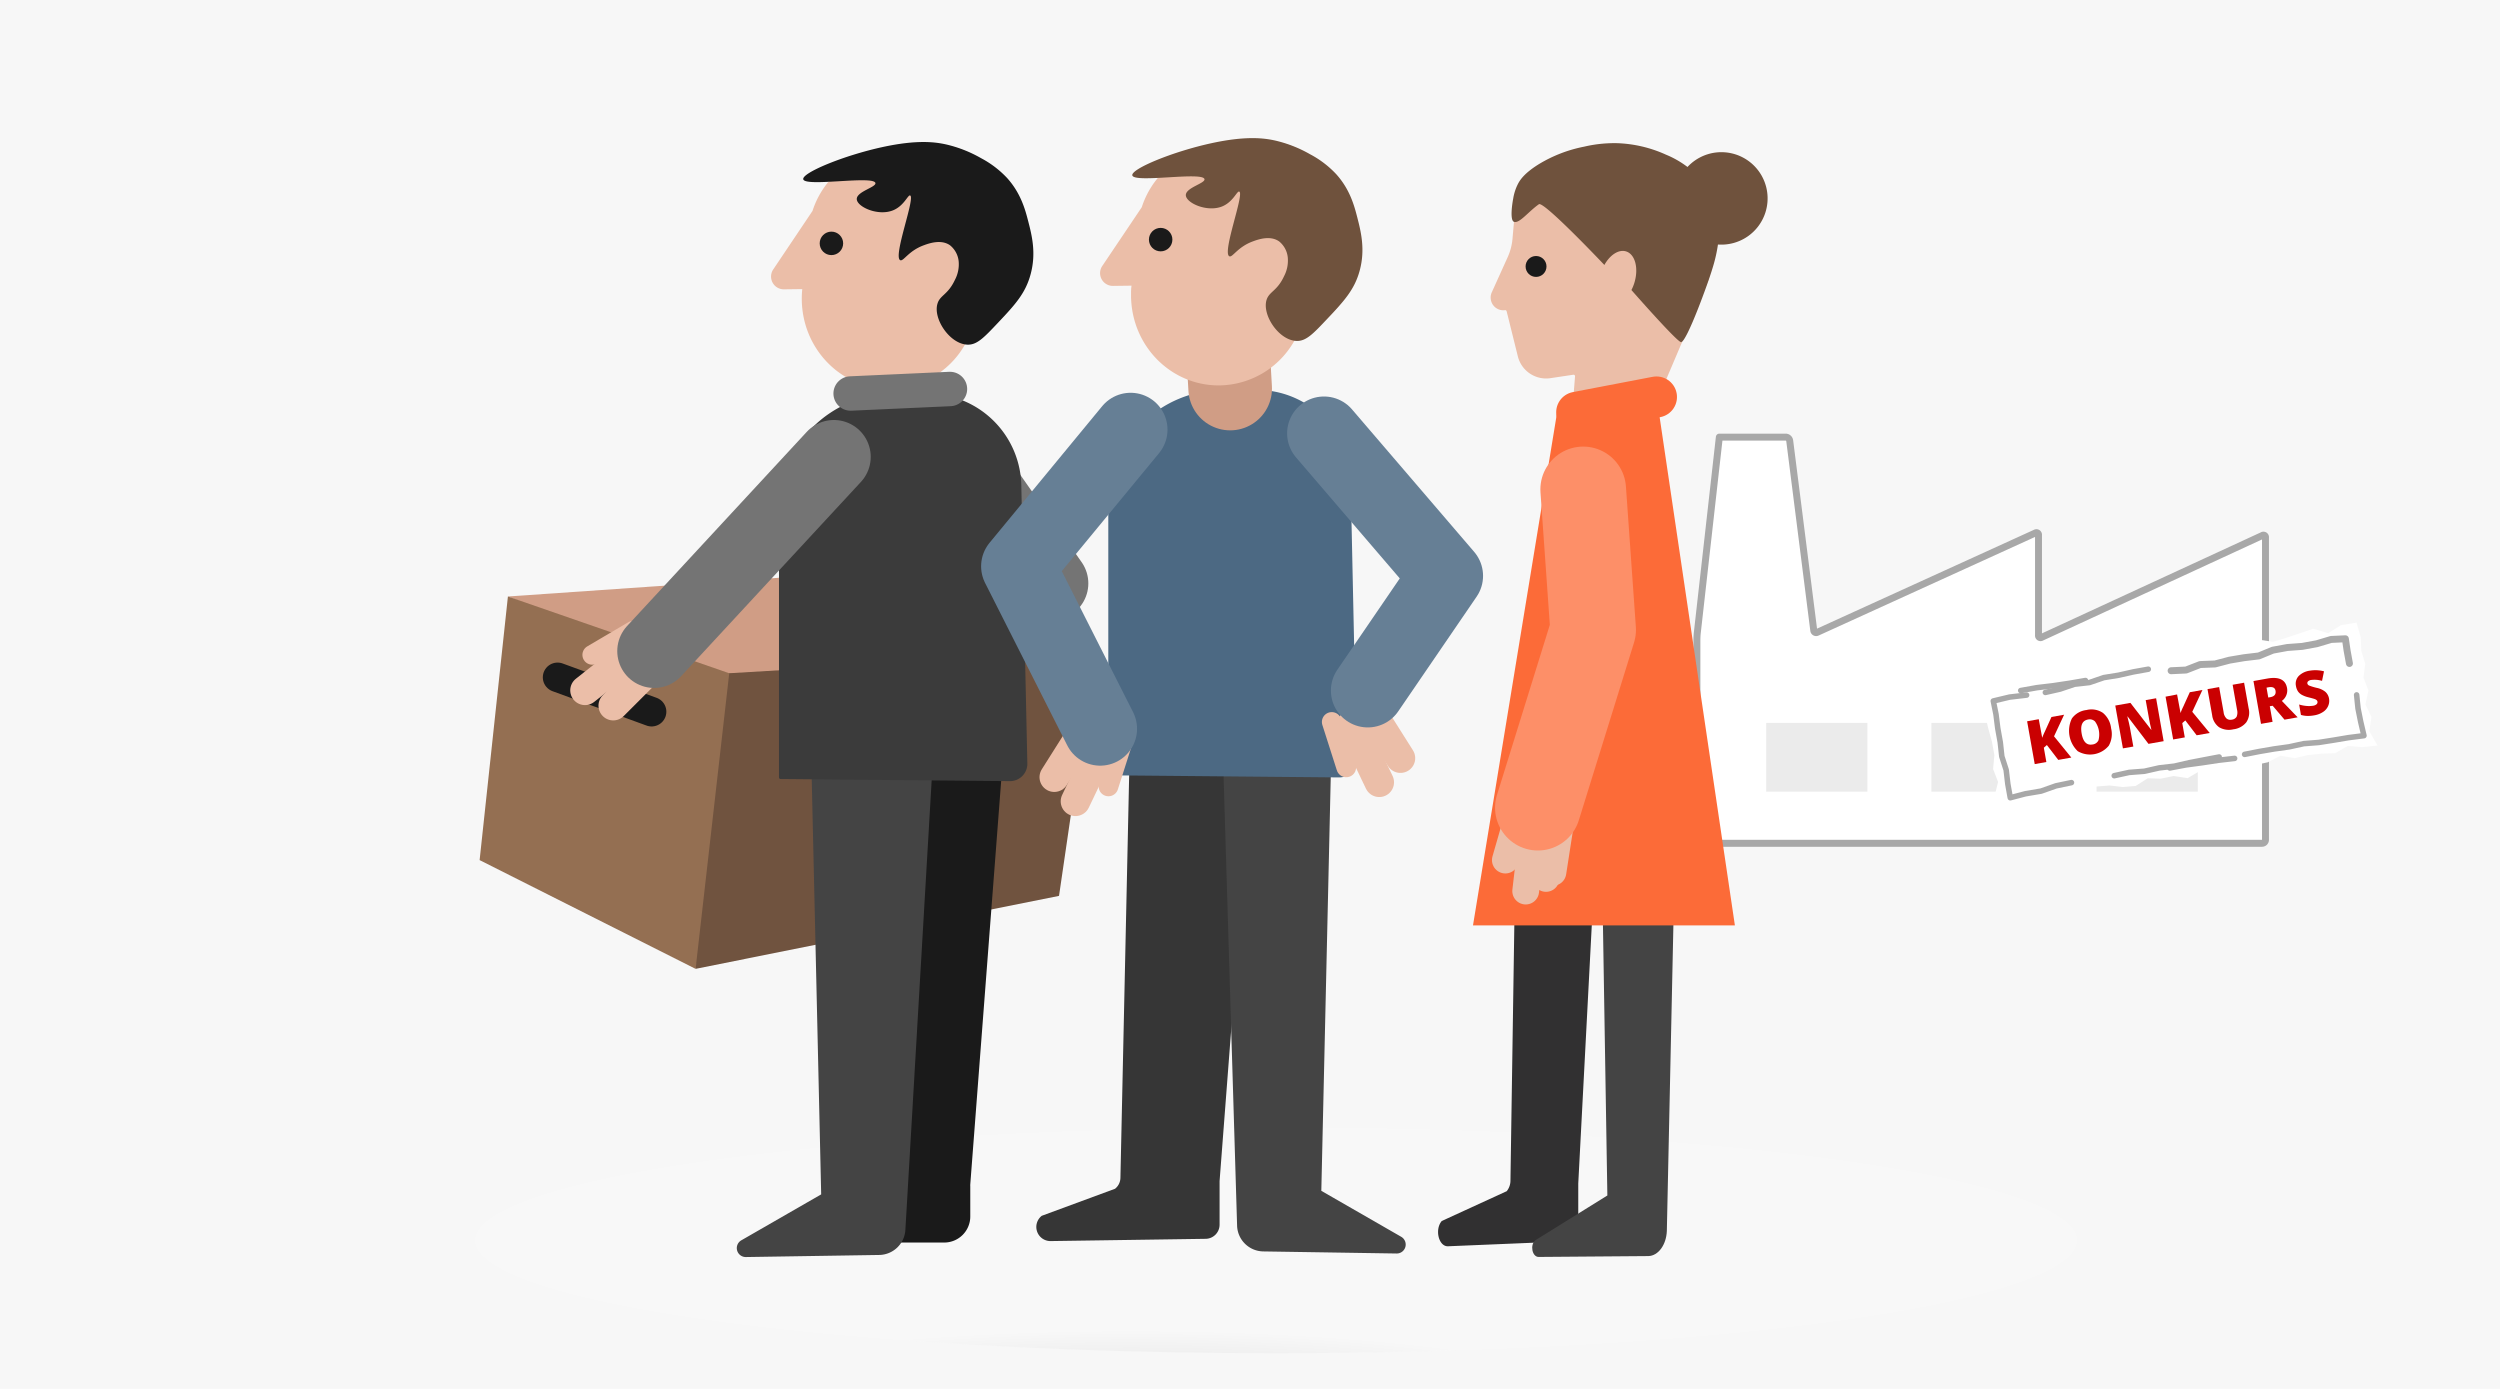
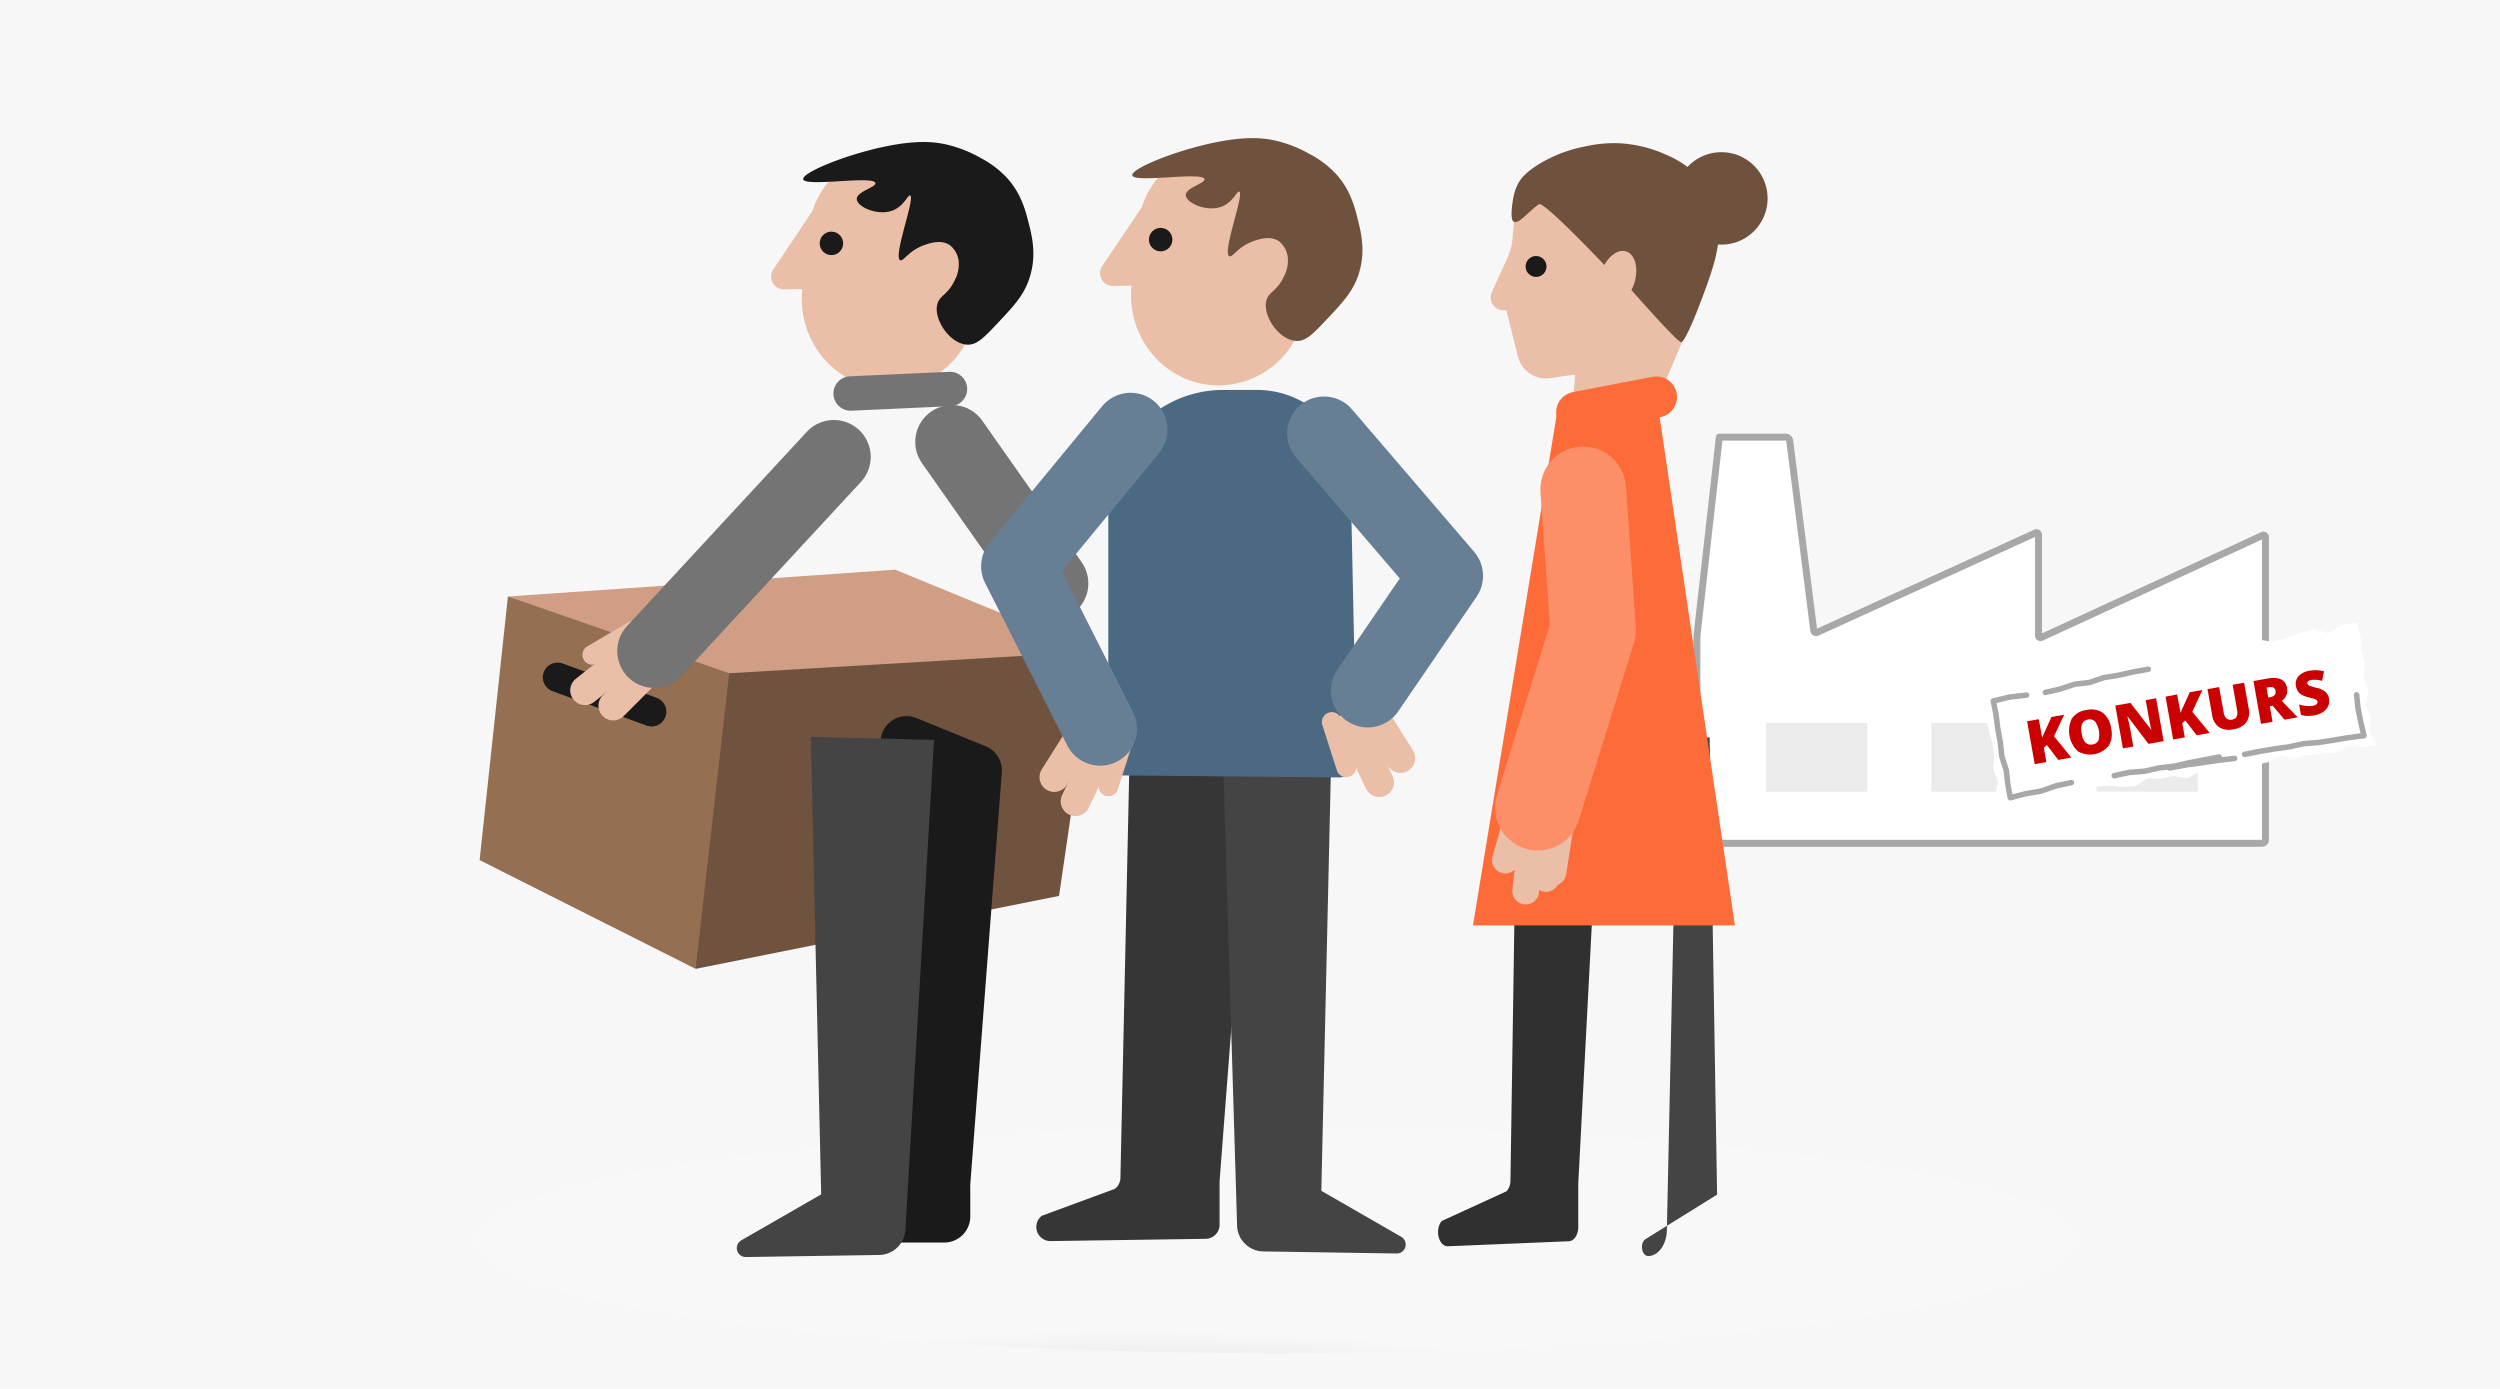
<svg xmlns="http://www.w3.org/2000/svg" viewBox="0 0 720 400">
  <defs>
    <style>.cls-1{isolation:isolate;}.cls-2{fill:#f7f7f7;}.cls-3{opacity:0.15;mix-blend-mode:multiply;fill:url(#radial-gradient);}.cls-4{fill:#fff;}.cls-10,.cls-11,.cls-12,.cls-13,.cls-18,.cls-21,.cls-23,.cls-27,.cls-28,.cls-30,.cls-5{fill:none;}.cls-30,.cls-5{stroke:#a8a8a8;}.cls-10,.cls-11,.cls-12,.cls-13,.cls-18,.cls-21,.cls-23,.cls-25,.cls-27,.cls-28,.cls-30,.cls-5{stroke-linecap:round;}.cls-23,.cls-25,.cls-27,.cls-28,.cls-30,.cls-5{stroke-linejoin:round;}.cls-5{stroke-width:2px;}.cls-6{fill:#ebebeb;}.cls-7{fill:#d09d85;}.cls-8{fill:#946f52;}.cls-9{fill:#70533f;}.cls-10{stroke:#1a1a1a;}.cls-10,.cls-11,.cls-12,.cls-13,.cls-18,.cls-21{stroke-miterlimit:10;}.cls-10,.cls-12{stroke-width:8.5px;}.cls-11,.cls-12,.cls-27{stroke:#ebbea8;}.cls-11{stroke-width:5.67px;}.cls-13,.cls-18{stroke:#747474;}.cls-13,.cls-23{stroke-width:21.24px;}.cls-14{fill:#1a1a1a;}.cls-15{fill:#444;}.cls-16{fill:#3b3b3b;}.cls-17{fill:#ebbea8;}.cls-18{stroke-width:9.91px;}.cls-19{fill:#363636;}.cls-20{fill:#4c6983;}.cls-21{stroke:#d09d85;stroke-width:24.08px;}.cls-22{fill:#6f523d;}.cls-23{stroke:#667f95;}.cls-24{fill:#313031;}.cls-25{fill:#2eff53;stroke:#fc6b38;stroke-width:11.82px;}.cls-26{fill:#fc6b38;}.cls-27{stroke-width:7.71px;}.cls-28{stroke:#fd8f68;stroke-width:24.67px;}.cls-29{fill:#ca0001;}.cls-30{stroke-width:1.59px;}</style>
    <radialGradient id="radial-gradient" cx="13590.39" cy="19136.41" r="493.36" gradientTransform="matrix(-0.33, 0, 0, 0.06, 4810.61, -735.73)" gradientUnits="userSpaceOnUse">
      <stop offset="0" />
      <stop offset="1" stop-color="#fff" />
    </radialGradient>
  </defs>
  <g class="cls-1">
    <g id="Layer_2" data-name="Layer 2">
      <g id="Layer_1-2" data-name="Layer 1">
        <rect class="cls-2" width="720" height="400" />
        <ellipse class="cls-3" cx="367.51" cy="357.22" rx="230.65" ry="32.51" />
        <path class="cls-4" d="M495.17,125.89l-6.35,56.37c-.06.54-.11,1.44-.11,2v57.61a1,1,0,0,0,1,1H651.46a1,1,0,0,0,1-1V154.8a.59.59,0,0,0-.91-.58L588,183.55a.59.59,0,0,1-.91-.58V154.09a.6.6,0,0,0-.91-.59l-62.82,28.62a.69.69,0,0,1-1-.58l-6.93-54.65a1.18,1.18,0,0,0-1.13-1Z" />
        <path class="cls-5" d="M495.17,125.89l-6.35,56.37c-.06.54-.11,1.44-.11,2v57.61a1,1,0,0,0,1,1H651.46a1,1,0,0,0,1-1V154.8a.59.59,0,0,0-.91-.58L588,183.55a.59.59,0,0,1-.91-.58V154.09a.6.6,0,0,0-.91-.59l-62.82,28.62a.69.69,0,0,1-1-.58l-6.93-54.65a1.18,1.18,0,0,0-1.13-1Z" />
        <rect class="cls-6" x="508.66" y="208.2" width="29.15" height="19.8" />
        <rect class="cls-6" x="556.24" y="208.2" width="29.15" height="19.8" />
        <rect class="cls-6" x="603.81" y="208.2" width="29.15" height="19.8" />
        <polygon class="cls-7" points="257.81 164.07 146.28 171.79 209.34 197.96 315.29 187.66 257.81 164.07" />
        <polygon class="cls-8" points="146.28 171.79 220.49 197.53 200.33 279.03 138.13 247.71 146.28 171.79" />
        <polygon class="cls-9" points="315.29 187.66 210.02 193.89 200.33 279.03 305 258.01 315.29 187.66" />
        <line class="cls-10" x1="187.66" y1="204.97" x2="160.58" y2="195.07" />
        <line class="cls-11" x1="182.42" y1="181.63" x2="170.57" y2="188.6" />
        <line class="cls-12" x1="182.89" y1="187.43" x2="168.48" y2="198.82" />
        <line class="cls-12" x1="189.16" y1="190.69" x2="176.61" y2="203.23" />
        <line class="cls-13" x1="302.82" y1="168.01" x2="274.21" y2="127.27" />
        <path class="cls-14" d="M288.53,222.44,279.44,341.1a5.44,5.44,0,0,0,0,.57v8.68a7.5,7.5,0,0,1-7.5,7.5H252.63A7.5,7.5,0,0,1,248,344.44h0a7.5,7.5,0,0,0,2.87-5.74l2.72-125.12a7.51,7.51,0,0,1,10.34-6.78l19.94,8.12A7.5,7.5,0,0,1,288.53,222.44Z" />
        <path class="cls-15" d="M269,213.09l-8.25,141.12a7.67,7.67,0,0,1-7.54,7.22l-38.38.6a2.58,2.58,0,0,1-1.33-4.82l23-13.23-3-131.76Z" />
-         <path class="cls-16" d="M224.84,224.36l66.09.61a5,5,0,0,0,4.95-4.95l-1.73-79.65a27,27,0,0,0-27-27h-9.71a33.08,33.08,0,0,0-33.09,33.09v77.4A.47.47,0,0,0,224.84,224.36Z" />
        <path class="cls-17" d="M222.65,77.66,234,60.75A25.32,25.32,0,0,1,257.9,43.18c.41,0,.81,0,1.22.06a24.61,24.61,0,0,1,9.18-1.79,25.31,25.31,0,0,1,23.95,17.78,26.3,26.3,0,0,1,3.91,13.82,25.92,25.92,0,0,1-17.47,24.7A25.17,25.17,0,0,1,256.16,112c-14,0-25.25-11.63-25.25-26,0-.93.05-1.84.14-2.74l-5.3.07A3.68,3.68,0,0,1,222.65,77.66Z" />
        <line class="cls-13" x1="240.15" y1="131.58" x2="188.39" y2="187.51" />
        <line class="cls-18" x1="273.59" y1="112.03" x2="244.98" y2="113.33" />
        <path class="cls-14" d="M270,87.44c-1.34,4.31,3.49,11.61,8.6,11.82,2.78.12,4.83-2.07,8.95-6.44,4.7-5,7.84-8.33,9.31-14,1.59-6,.3-11.09-.71-15-.88-3.45-2.15-8.16-6.09-12.54a28.58,28.58,0,0,0-7.52-5.73,37.22,37.22,0,0,0-10-3.94c-3.28-.74-8.5-1.39-18.27.72-11.38,2.46-23.4,7.48-22.93,9.31.59,2.28,20.33-1.18,20.78,1.08.24,1.22-5.47,2.45-5.37,4.65s6.06,4.93,10.38,3.23c3.27-1.29,4.35-4.59,5-4.3,1.52.66-5,17.6-2.87,18.63.92.45,2.35-2.68,6.81-4.3,1.43-.52,4.94-1.8,7.52,0a6.79,6.79,0,0,1,2.51,4.65A9.62,9.62,0,0,1,275,80.64C273,84.91,270.72,85,270,87.44Z" />
        <circle class="cls-14" cx="239.45" cy="70.09" r="3.38" />
        <path class="cls-19" d="M360.54,218.88l-9.3,121.28c0,.1,0,.2,0,.31v12.24a4.07,4.07,0,0,1-4.07,4.07l-44.62.65a4.07,4.07,0,0,1-2.52-7.28l21.09-7.78a4.09,4.09,0,0,0,1.56-3.12l2.86-131.72a4.07,4.07,0,0,1,5.61-3.68l26.88,11A4,4,0,0,1,360.54,218.88Z" />
        <path class="cls-15" d="M352.08,213.19l4.21,140a7.66,7.66,0,0,0,7.53,7.22l38.39.6a2.58,2.58,0,0,0,1.33-4.82l-23-13.23,3-131.76Z" />
        <path class="cls-20" d="M319.65,223.29l66.1.61a5,5,0,0,0,4.95-5L389,139.3a27,27,0,0,0-27-27h-9.72a33.09,33.09,0,0,0-33.09,33.09v77.4A.47.47,0,0,0,319.65,223.29Z" />
-         <line class="cls-21" x1="354.29" y1="111.9" x2="353.45" y2="97.31" />
        <path class="cls-17" d="M317.46,76.59l11.37-16.91a25.31,25.31,0,0,1,23.88-17.57c.41,0,.81,0,1.22.06a24.66,24.66,0,0,1,9.18-1.8,25.34,25.34,0,0,1,24,17.79A26.39,26.39,0,0,1,391,72a25.9,25.9,0,0,1-17.47,24.7A25.17,25.17,0,0,1,351,111c-14,0-25.26-11.63-25.26-26,0-.92,0-1.83.14-2.73l-5.3.07A3.68,3.68,0,0,1,317.46,76.59Z" />
        <path class="cls-22" d="M364.77,86.37c-1.34,4.31,3.49,11.61,8.6,11.82,2.78.12,4.84-2.07,8.95-6.44,4.7-5,7.84-8.33,9.32-14,1.58-6,.29-11.1-.72-15.05-.88-3.45-2.14-8.16-6.09-12.54a28.42,28.42,0,0,0-7.52-5.73,37.08,37.08,0,0,0-10-3.94c-3.27-.74-8.5-1.39-18.27.72-11.38,2.46-23.4,7.48-22.93,9.31.59,2.28,20.33-1.18,20.78,1.08.24,1.22-5.47,2.45-5.37,4.65s6.06,4.93,10.39,3.23c3.26-1.29,4.35-4.59,5-4.3,1.52.66-5,17.59-2.86,18.63.91.44,2.34-2.68,6.8-4.3,1.44-.53,4.94-1.8,7.52,0a6.79,6.79,0,0,1,2.51,4.65,9.67,9.67,0,0,1-1.07,5.38C367.83,83.84,365.53,83.94,364.77,86.37Z" />
        <circle class="cls-14" cx="334.27" cy="69.01" r="3.38" />
        <line class="cls-11" x1="323.42" y1="213.39" x2="319.24" y2="226.49" />
        <line class="cls-12" x1="317.65" y1="214.22" x2="309.73" y2="230.78" />
        <line class="cls-12" x1="313.1" y1="208.82" x2="303.63" y2="223.83" />
        <line class="cls-11" x1="383.54" y1="207.92" x2="387.72" y2="221.01" />
        <line class="cls-12" x1="389.31" y1="208.75" x2="397.23" y2="225.3" />
        <line class="cls-12" x1="393.86" y1="203.35" x2="403.33" y2="218.35" />
        <polyline class="cls-23" points="325.62 123.74 293.18 163.09 316.85 209.89" />
        <polyline class="cls-23" points="381.31 124.81 416.5 165.85 393.92 198.88" />
        <path class="cls-24" d="M460.89,219.57l-6.35,121.28c0,.1,0,.21,0,.31V353.4c0,2.25-1.25,4.08-2.79,4.08l-34.8,1.45c-2.64,0-3.8-4.9-1.71-7.29l18.7-8.58a4.91,4.91,0,0,0,1.07-3.12l2-131.72c0-2.85,2-4.76,3.83-3.68l18.38,11A4.51,4.51,0,0,1,460.89,219.57Z" />
-         <path class="cls-15" d="M483.05,214.58l-3,139.95c-.16,4-2.48,7.15-5.32,7.22l-31.6.25c-1.88,0-2.57-3.49-.93-4.82l20.72-12.88-2.15-131.77Z" />
+         <path class="cls-15" d="M483.05,214.58l-3,139.95c-.16,4-2.48,7.15-5.32,7.22c-1.88,0-2.57-3.49-.93-4.82l20.72-12.88-2.15-131.77Z" />
        <path class="cls-17" d="M436.09,63.15l-.49,5.63a16.3,16.3,0,0,1-1.4,5.31L429.63,84.2a3.66,3.66,0,0,0,3.81,5.13h0a.42.42,0,0,1,.47.31l3.23,13a8.39,8.39,0,0,0,9.33,6.28l6.66-1a.44.44,0,0,1,.48.46l-.51,6.47a.44.44,0,0,0,.44.46l23.79-.72a.41.41,0,0,0,.38-.26l14.47-34,0-.09,2.52-15.73a.42.42,0,0,0-.2-.43L465.68,47.13a.45.45,0,0,0-.36,0l-24.17,9.32A8,8,0,0,0,436.09,63.15Z" />
        <path class="cls-22" d="M508.42,61.25A13.31,13.31,0,0,0,486,48.09a27.53,27.53,0,0,0-6.21-3.55,36.93,36.93,0,0,0-14.24-3.31,38.09,38.09,0,0,0-9.28,1,39.89,39.89,0,0,0-13,5c-4.16,2.56-5.45,4.52-6.07,5.68a14.28,14.28,0,0,0-1.4,4.3c-.35,1.81-.94,6.23.21,6.67,1.56.59,4.11-2.89,7.19-5.06,1.37-1,18.86,17.49,18.86,17.49,1.62-2.92,4.16-4.58,6.29-3.89,2.64.86,3.66,5,2.28,9.25a13,13,0,0,1-.78,1.86s13.15,15,14.3,15c1.64,0,8-17.63,9-21.11a43.37,43.37,0,0,0,1.62-7A13.32,13.32,0,0,0,508.42,61.25Z" />
        <circle class="cls-14" cx="442.38" cy="76.74" r="3.01" />
        <line class="cls-25" x1="477.06" y1="114.33" x2="454.09" y2="118.73" />
        <polygon class="cls-26" points="448.68 117.34 424.22 266.52 499.65 266.52 477.56 117.34 448.68 117.34" />
        <line class="cls-27" x1="433.54" y1="247.7" x2="437.67" y2="233.35" />
        <line class="cls-27" x1="439.4" y1="256.63" x2="442.79" y2="227.49" />
        <line class="cls-27" x1="445.25" y1="252.99" x2="446.95" y2="232.43" />
        <line class="cls-27" x1="447.24" y1="251.23" x2="449.91" y2="234.02" />
        <polyline class="cls-28" points="442.91 232.61 458.82 181.4 455.96 140.95" />
        <polygon class="cls-4" points="684.73 214.71 680.18 215.18 676.15 214.83 672.53 216.92 668.58 217.05 664.67 217.46 660.85 218.34 656.76 217.65 653.1 219.55 649.26 220.34 645.24 220.04 641.44 221.1 637.47 221.14 633.64 221.99 630.01 224.11 625.93 223.49 622.3 224.26 618.54 224.14 615.08 226.35 611.38 226.67 607.58 226.22 603.86 226.51 599.7 226.78 595.72 227.79 591.9 229.54 587.78 229.94 583.77 230.83 579.87 232.23 575.41 233.75 574.41 229.35 575.45 225.21 574.01 221.48 574.38 217.46 573.68 213.61 572.63 209.82 571.72 206 570.03 202.31 569.7 198.04 573.96 197.15 577.99 197 581.97 196.47 585.99 196.2 589.76 194.41 593.77 194.08 597.83 194.02 601.65 192.55 605.55 191.55 609.5 190.86 613.52 190.58 617.57 190.43 621.65 190.48 625.1 188.75 628.84 188.86 632.5 188.39 635.95 186.71 639.72 186.96 643.29 185.97 646.87 184.96 650.47 184.22 654.65 184.84 658.52 183.67 662.36 182.39 666.2 181.07 670.52 182.37 674.18 180.05 678.69 179.31 679.9 183.59 680.05 187.47 681.2 191.18 680.68 195.17 682.11 198.84 681.24 202.89 682.99 206.5 682.36 210.59 684.73 214.71" />
        <path class="cls-29" d="M596.54,218.18l-3.76.67-3.28-4.28-.88.77.73,4.12-3.35.6-2.19-12.33,3.35-.6,1,5.36a15.65,15.65,0,0,1,.74-1.76l1.92-4.24,3.64-.65-2.9,6.22Z" />
        <path class="cls-29" d="M608,209.77a6.77,6.77,0,0,1-.68,5,7,7,0,0,1-8.92,1.58,8.12,8.12,0,0,1-1.69-9.44,6,6,0,0,1,4.19-2.42,5.89,5.89,0,0,1,4.74.82A6.72,6.72,0,0,1,608,209.77Zm-8.48,1.51c.42,2.38,1.46,3.43,3.12,3.13a2.15,2.15,0,0,0,1.72-1.2,6.41,6.41,0,0,0-1-5.43,2.16,2.16,0,0,0-2-.56Q598.88,207.67,599.52,211.28Z" />
        <path class="cls-29" d="M623.13,213.46l-4.37.77-6-7.88h-.08c.35,1.35.59,2.38.72,3.1l1,5.56-3,.52-2.2-12.33,4.36-.77,6,7.77h.05c-.3-1.23-.52-2.22-.65-3l-1-5.57,3-.53Z" />
        <path class="cls-29" d="M636.4,211.1l-3.76.66-3.27-4.28-.88.77.73,4.12-3.35.6-2.19-12.33L627,200l1,5.36a13.92,13.92,0,0,1,.74-1.76l1.92-4.24,3.64-.65L631.37,205Z" />
        <path class="cls-29" d="M646.3,196.62l1.32,7.42a5,5,0,0,1-.7,4,5.57,5.57,0,0,1-3.72,2,5.47,5.47,0,0,1-4.1-.6,5,5,0,0,1-2-3.47l-1.34-7.5,3.35-.59,1.29,7.23a3,3,0,0,0,.83,1.81,1.77,1.77,0,0,0,1.54.34,1.82,1.82,0,0,0,1.38-.85,3.3,3.3,0,0,0,.12-2L643,197.21Z" />
        <path class="cls-29" d="M653.7,203.39l.8,4.49-3.33.59L649,196.14l4-.72c3.35-.59,5.24.32,5.67,2.75a3.72,3.72,0,0,1-1.5,3.69l4.55,4.73-3.78.67-3.41-4Zm-.44-2.5.62-.11q1.74-.32,1.47-1.86c-.15-.85-.79-1.17-1.94-1l-.65.12Z" />
        <path class="cls-29" d="M670.75,201.13a3.69,3.69,0,0,1-.22,2.14A3.88,3.88,0,0,1,669.1,205a6.35,6.35,0,0,1-2.49,1,10.67,10.67,0,0,1-2.09.19,7.53,7.53,0,0,1-1.85-.29l-.52-3a10.1,10.1,0,0,0,2.11.41,7.64,7.64,0,0,0,1.94-.06,1.87,1.87,0,0,0,1-.45.81.81,0,0,0,.23-.73.72.72,0,0,0-.22-.41,1.66,1.66,0,0,0-.51-.31c-.23-.09-.82-.26-1.78-.5a7.92,7.92,0,0,1-2-.74,3.41,3.41,0,0,1-1.11-1,4.07,4.07,0,0,1-.57-1.53,3.22,3.22,0,0,1,.77-2.87,5.56,5.56,0,0,1,3.24-1.56,9.72,9.72,0,0,1,4.06.19l-.56,2.75a7.57,7.57,0,0,0-3.13-.26,1.58,1.58,0,0,0-.9.4.69.69,0,0,0-.2.61.86.86,0,0,0,.49.59,16.1,16.1,0,0,0,2.23.68,5.68,5.68,0,0,1,2.48,1.15A3.37,3.37,0,0,1,670.75,201.13Z" />
        <polyline class="cls-30" points="596.58 225.39 592.13 226.32 587.83 227.84 583.33 228.6 578.96 229.75 578.25 225.79 577.78 221.75 576.52 217.84 576.08 213.79 575.36 209.79 574.85 205.75 574.07 201.88 578.77 200.76 583.66 200.19" />
        <polyline class="cls-30" points="639.12 218.01 634.81 218.83 630.51 219.66 626.23 220.65 621.87 221.15 617.59 222.12 613.19 222.46 608.9 223.4" />
        <polyline class="cls-30" points="678.71 200.13 679.11 204.03 679.88 207.87 680.82 211.87 676.36 212.44 672.09 213.16 667.82 213.83 663.49 214.17 659.26 215.09 654.97 215.69 650.71 216.42 646.45 217.26" />
-         <polyline class="cls-5" points="625.28 193.17 629.58 192.97 633.63 191.39 637.94 191.22 642.08 190.13 646.29 189.42 650.54 188.91 654.57 187.25 658.76 186.48 663.05 186.16 667.25 185.39 671.37 184.16 675.47 183.97 675.97 187.42 676.64 191.08" />
        <polyline class="cls-30" points="589.06 199.42 593.29 198.46 597.43 197.06 601.76 196.57 605.9 195.15 610.19 194.46 614.43 193.5 618.71 192.73" />
-         <polyline class="cls-30" points="581.97 198.88 586.61 198.05 591.3 197.49 595.97 196.79 600.62 195.99" />
        <polyline class="cls-30" points="624.9 221.17 629.54 220.3 634.21 219.67 638.88 218.96 643.57 218.42" />
      </g>
    </g>
  </g>
</svg>